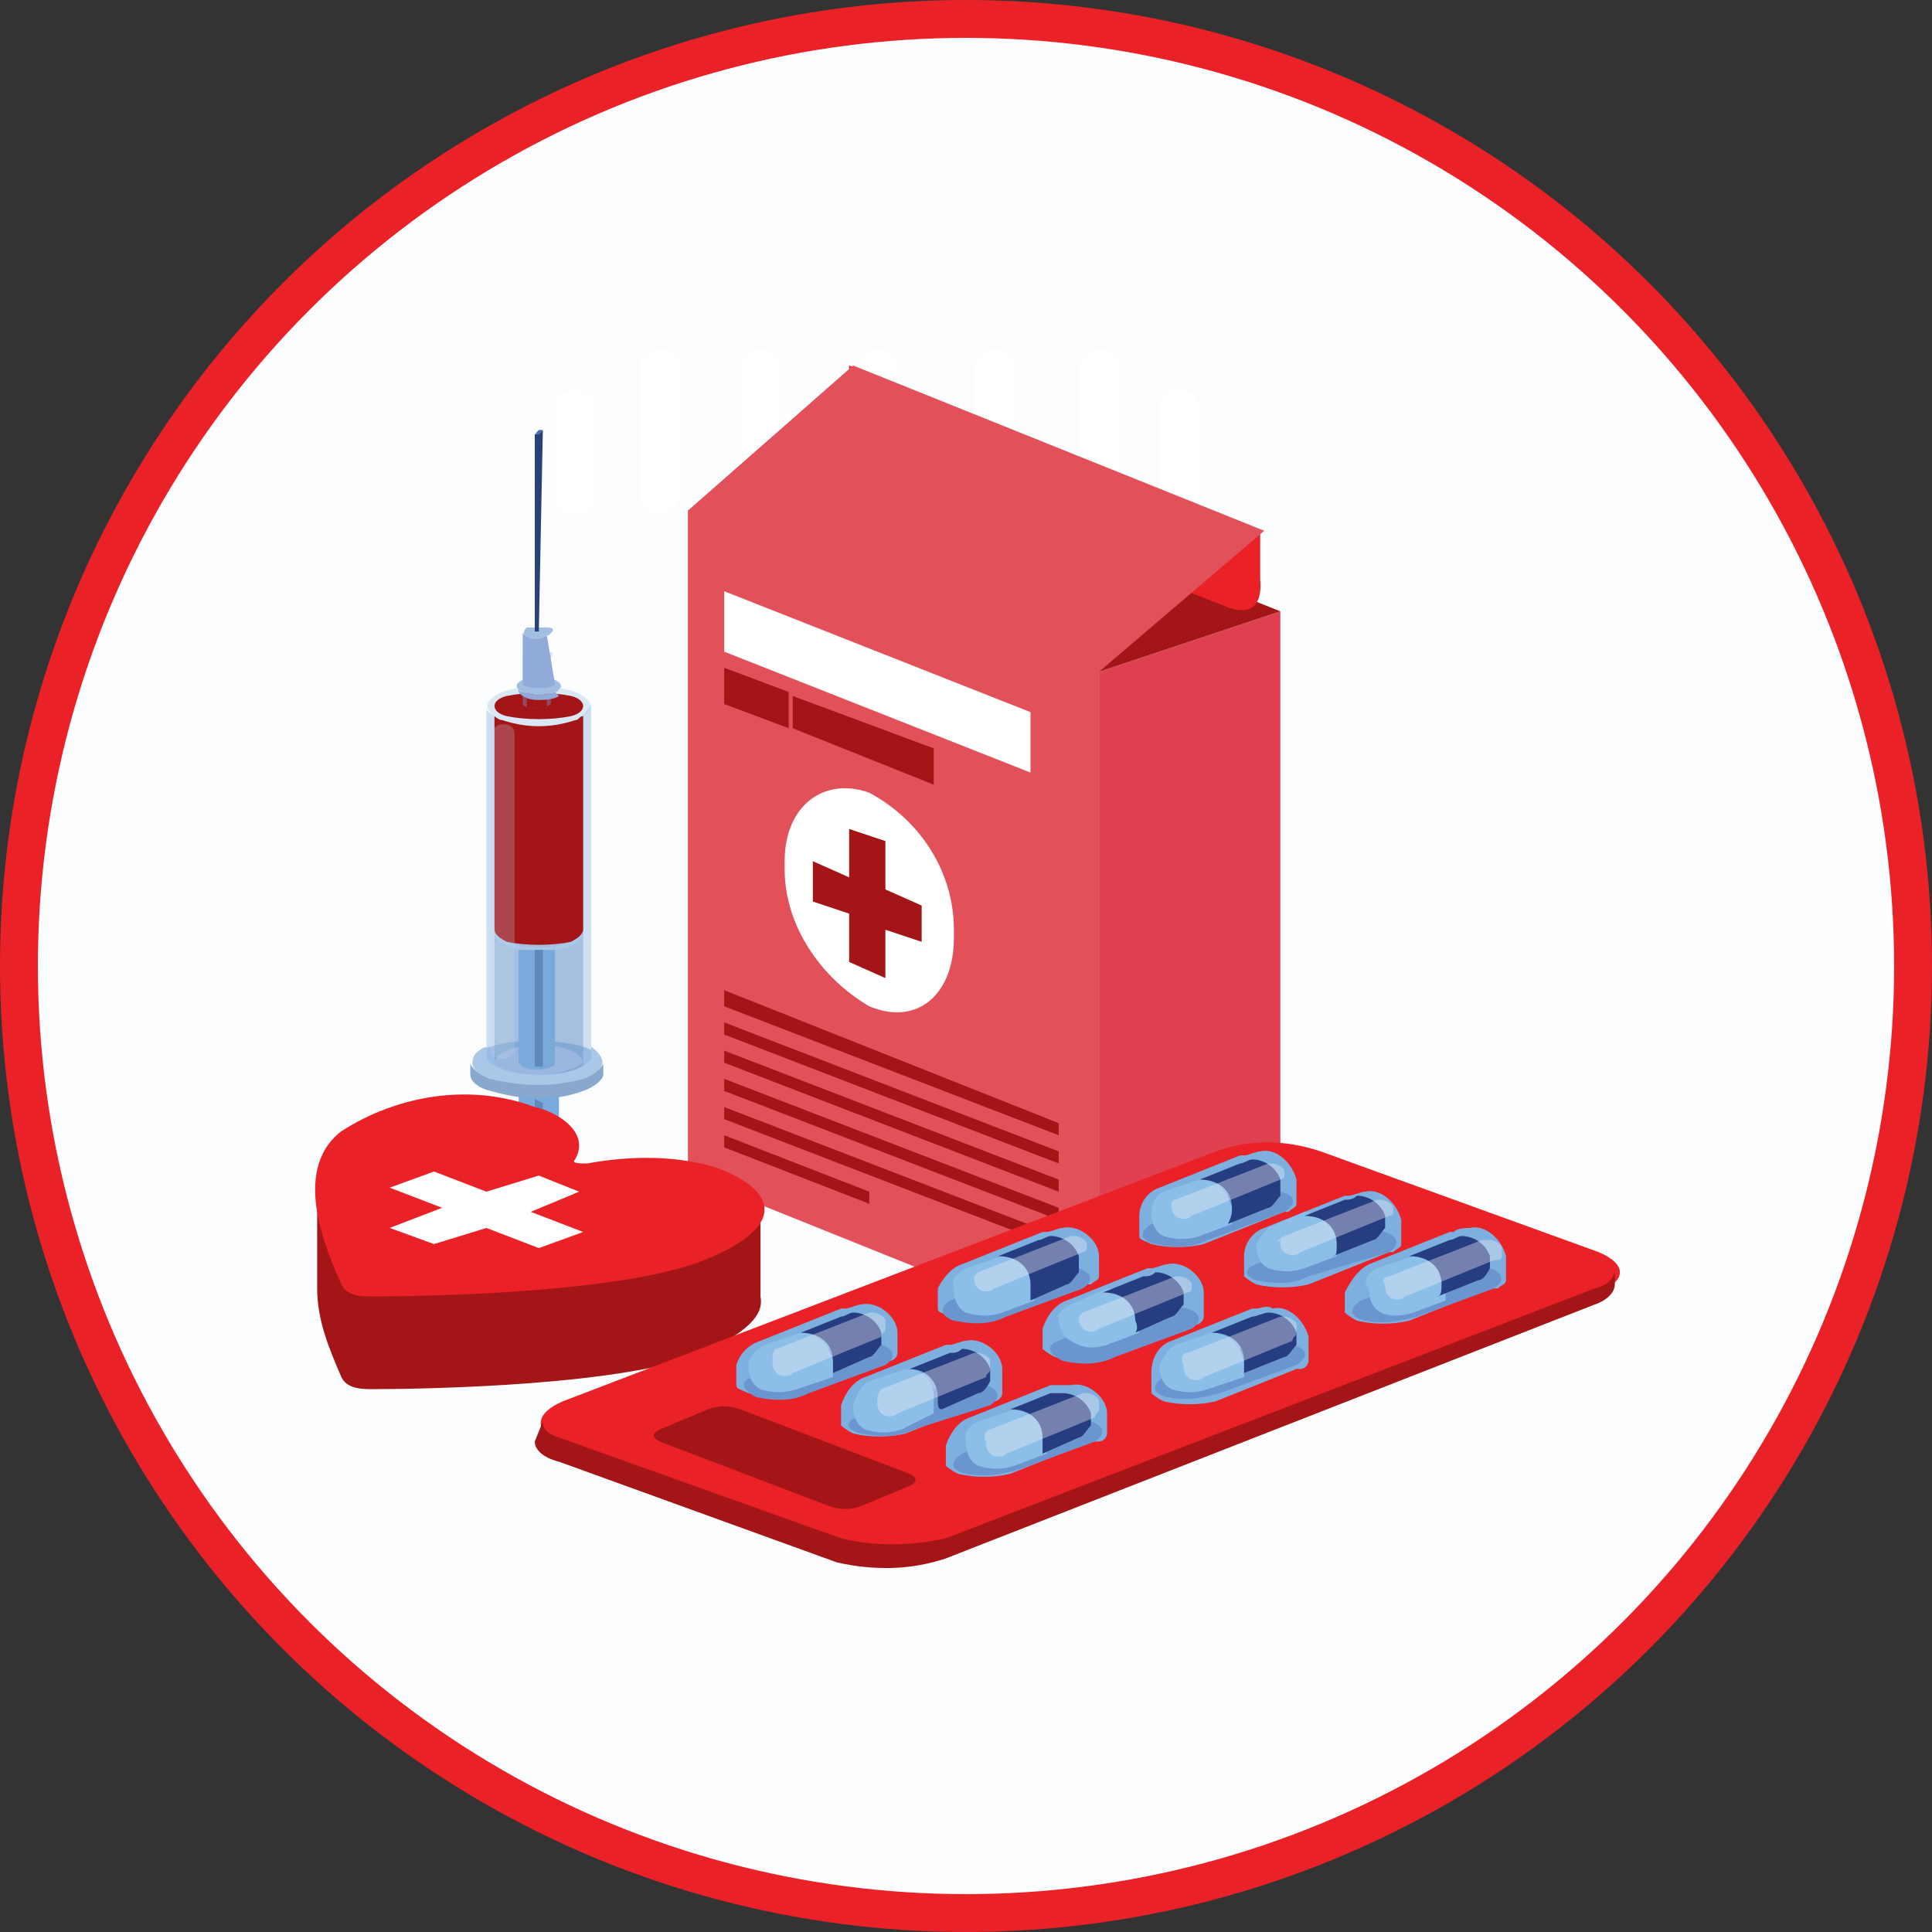
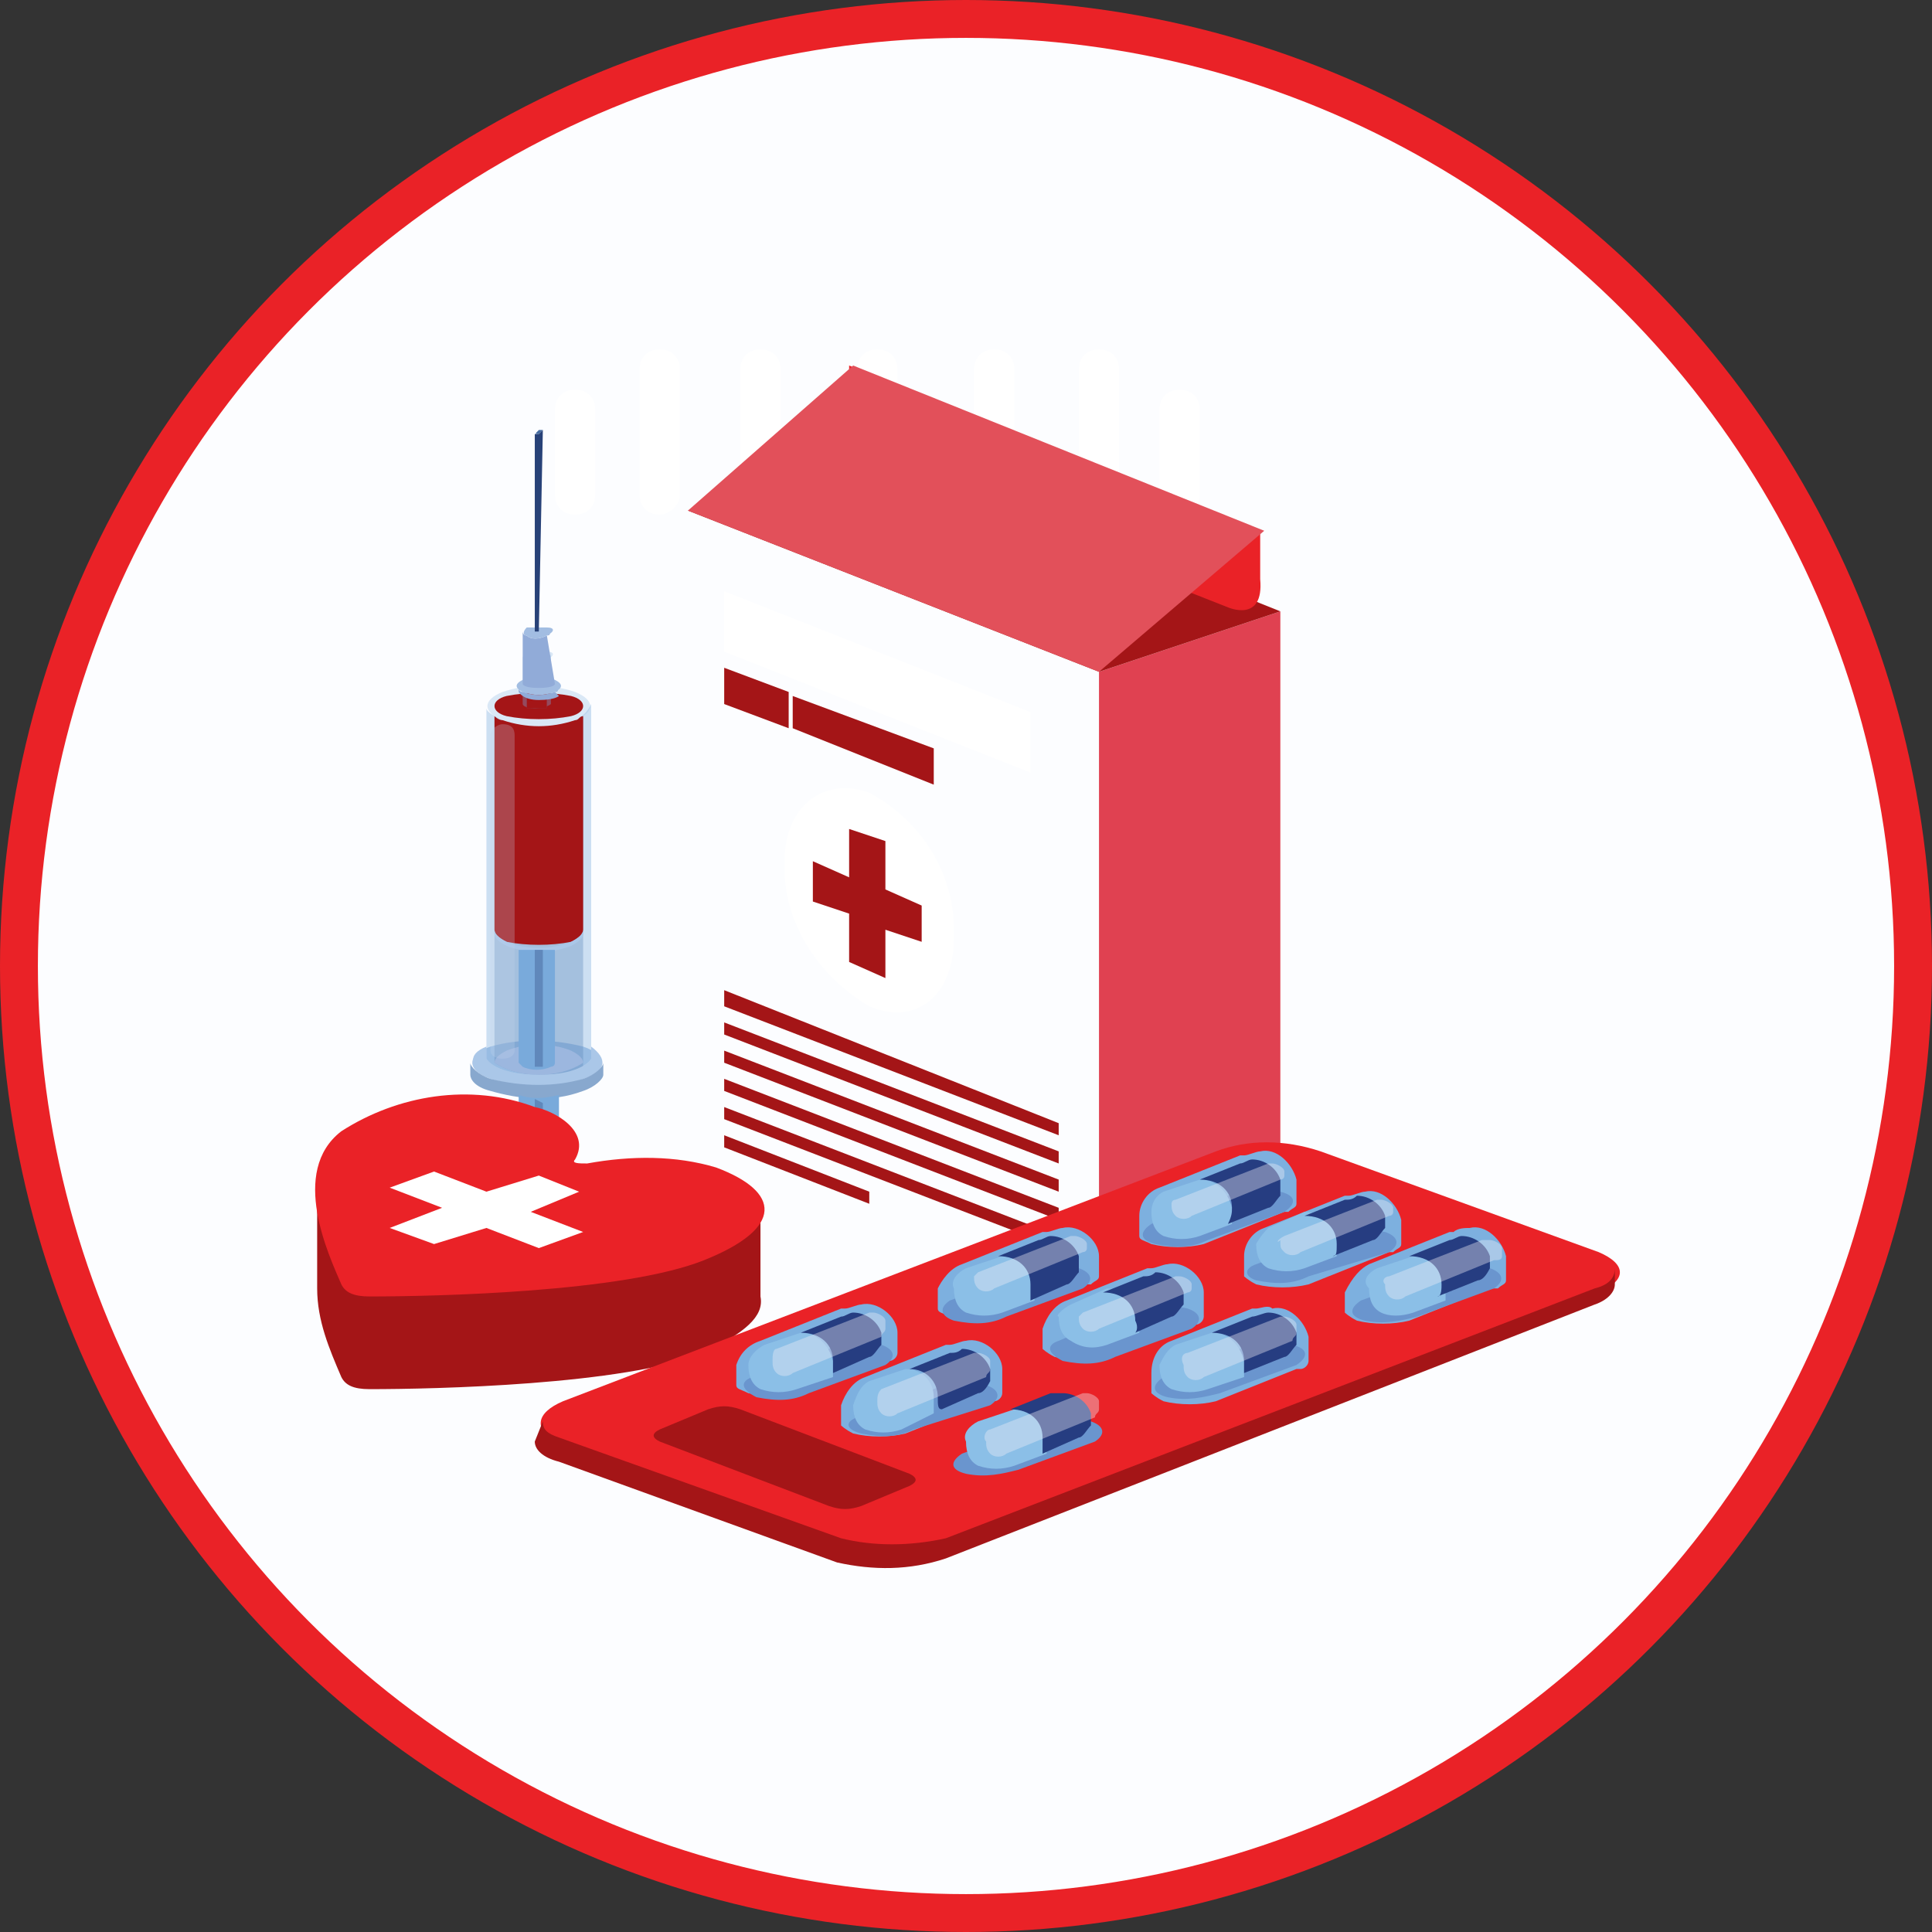
<svg xmlns="http://www.w3.org/2000/svg" version="1.1" id="Layer_1" x="0px" y="0px" width="510px" height="510px" viewBox="545 -5 510 510" enable-background="new 545 -5 510 510" xml:space="preserve">
  <rect x="545" y="-5" width="510" height="510" fill="#333333" stroke="none" />
  <title>category-icon</title>
  <circle fill="#FCFDFF" stroke="#EA2227" stroke-width="10" stroke-miterlimit="10" cx="800" cy="250" r="250" />
  <g>
    <path fill="#FFFFFF" d="M776.596,130.851c-3.191,0-5.319-2.127-5.319-5.319V92.553c0-3.191,2.128-5.319,5.319-5.319   s5.319,2.128,5.319,5.319v32.979C781.915,128.724,779.787,130.851,776.596,130.851z" />
    <path fill="#FFFFFF" d="M835.106,130.851c-3.191,0-5.319-2.127-5.319-5.319V92.553c0-3.191,2.128-5.319,5.319-5.319   s5.319,2.128,5.319,5.319v32.979C840.426,128.724,838.298,130.851,835.106,130.851L835.106,130.851z" />
    <path fill="#FFFFFF" d="M807.447,130.851c-3.191,0-5.319-2.127-5.319-5.319V92.553c0-3.191,2.128-5.319,5.319-5.319   s5.318,2.128,5.318,5.319v32.979C812.766,128.724,810.639,130.851,807.447,130.851z" />
    <path fill="#FFFFFF" d="M856.383,130.851c-3.191,0-5.319-2.127-5.319-5.319v-22.34c0-3.191,2.128-5.319,5.319-5.319   s5.319,2.127,5.319,5.319v22.34C861.702,128.724,859.574,130.851,856.383,130.851L856.383,130.851z" />
    <path fill="#FFFFFF" d="M719.148,130.851c-3.191,0-5.318-2.127-5.318-5.319V92.553c0-3.191,2.127-5.319,5.318-5.319   c3.192,0,5.319,2.128,5.319,5.319v32.979C724.468,128.724,721.276,130.851,719.148,130.851L719.148,130.851z" />
    <path fill="#FFFFFF" d="M745.744,130.851c-3.191,0-5.318-2.127-5.318-5.319V92.553c0-3.191,2.127-5.319,5.318-5.319   c3.192,0,5.319,2.128,5.319,5.319v32.979C751.063,128.724,748.937,130.851,745.744,130.851L745.744,130.851z" />
    <path fill="#FFFFFF" d="M696.809,130.851c-3.191,0-5.319-2.127-5.319-5.319v-22.34c0-3.191,2.128-5.319,5.319-5.319   s5.319,2.127,5.319,5.319v22.34C702.128,128.724,700,130.851,696.809,130.851L696.809,130.851z" />
  </g>
  <g>
    <g>
      <g>
        <polygon fill="#E04151" points="882.979,331.915 835.106,348.937 835.106,172.34 882.979,156.383    " />
-         <polygon fill="#E2505A" points="726.596,305.319 835.106,348.937 835.106,172.34 726.596,129.787    " />
        <polygon fill="#A41517" points="835.106,172.34 726.596,129.787 774.468,112.766 882.979,156.383    " />
        <g>
          <polygon fill="#FFFFFF" points="817.021,182.979 736.17,151.064 736.17,167.021 817.021,198.936     " />
          <polygon fill="#A41517" points="753.191,177.66 736.17,171.276 736.17,180.851 753.191,187.234     " />
          <polygon fill="#A41517" points="754.256,178.724 754.256,187.234 791.489,202.127 791.489,192.553     " />
          <polygon fill="#A41517" points="736.17,260.639 824.468,294.681 824.468,291.489 736.17,256.383     " />
          <polygon fill="#A41517" points="736.17,268.085 824.468,302.127 824.468,298.936 736.17,264.894     " />
          <polygon fill="#A41517" points="736.17,275.531 824.468,309.574 824.468,306.383 736.17,272.34     " />
          <polygon fill="#A41517" points="736.17,282.979 824.468,317.021 824.468,313.83 736.17,279.787     " />
          <polygon fill="#A41517" points="736.17,290.426 824.468,324.468 824.468,321.276 736.17,287.234     " />
          <polygon fill="#A41517" points="774.468,309.574 736.17,294.681 736.17,297.873 774.468,312.766     " />
        </g>
        <g>
          <path fill="#EA2227" d="M869.148,155.319l-100-39.362V91.489l108.511,43.617v12.766      C878.724,159.574,869.148,155.319,869.148,155.319z" />
          <polygon fill="#E2505A" points="835.106,172.34 726.596,129.787 770.213,91.489 878.724,135.106     " />
        </g>
      </g>
      <path fill="#FFFFFF" d="M752.128,224.468c0,14.894,9.574,28.723,22.34,36.17c12.767,5.318,22.341-3.191,22.341-18.085v-2.127    c0-14.894-8.511-28.724-22.341-36.17c-11.702-4.255-22.34,3.191-22.34,18.085V224.468z" />
      <polygon fill="#A41517" points="788.298,234.042 778.724,229.787 778.724,217.021 769.148,213.83 769.148,226.596 759.574,222.34     759.574,232.979 769.148,236.17 769.148,248.936 778.724,253.191 778.724,240.426 788.298,243.617   " />
    </g>
    <g>
      <path fill="#AAC7E8" d="M702.128,318.085c-9.575,3.191-21.276,3.191-30.852-1.063c-8.511-3.191-8.511-8.511,0-11.702    c9.575-3.192,21.276-2.128,30.852,1.063C710.639,310.639,710.639,315.957,702.128,318.085z" />
      <path fill="#88A8CE" d="M708.511,312.766c0,2.128-2.128,4.256-6.383,5.319c-9.575,3.191-21.276,3.191-30.852-1.063    c-4.255-1.064-6.383-4.256-6.383-5.319l0,0v2.128l0,0c0,2.127,2.128,4.255,6.383,5.318c9.575,3.192,20.213,3.192,30.852,1.064    c4.255-1.064,6.383-3.191,6.383-5.319V312.766z" />
      <path fill="#AAC7E8" d="M698.937,279.787c-7.447,2.128-15.958,2.128-24.469,0c-6.383-2.127-6.383-6.383,0-8.511    c7.447-2.128,15.958-2.128,24.469,0C705.319,273.404,705.319,277.66,698.937,279.787z" />
      <path opacity="0.36" fill="#79AADB" enable-background="new    " d="M696.809,185.106c-6.383,2.127-12.766,2.127-19.149,0    c-2.127-1.064-4.255-2.128-4.255-3.191v92.554l0,0c0,0,2.128,4.255,13.83,4.255s13.829-4.255,13.829-4.255v-93.618    C700,182.979,698.937,184.042,696.809,185.106z" />
      <path opacity="0.36" fill="#6088BB" enable-background="new    " d="M687.234,278.724c4.255,0,8.51,0,11.702-2.128v-92.553    c0,1.064-1.064,2.128-3.192,3.191c-5.318,2.128-11.701,2.128-17.021,0c-2.128-1.063-3.191-2.127-3.191-3.191v91.489    C678.724,277.66,682.979,278.724,687.234,278.724z" />
      <path fill="#9CB7DF" d="M698.937,275.531L698.937,275.531c0-1.063-1.064-2.127-3.192-3.191c-5.318-2.127-11.701-2.127-17.021,0    c-2.128,1.064-3.191,2.129-3.191,3.191l0,0c3.191,2.129,7.446,3.192,11.702,3.192C691.489,278.724,695.744,277.66,698.937,275.531    z" />
      <path opacity="0.36" fill="#A0C2E6" enable-background="new    " d="M696.809,185.106c-6.383,2.127-12.766,2.127-19.149,0    c-5.318-2.128-5.318-5.319,0-7.447c6.384-2.128,12.767-2.128,19.149,0C702.128,179.787,702.128,182.979,696.809,185.106z" />
      <path fill="#A41517" d="M695.744,184.042c-5.318,1.064-11.701,1.064-17.021,0c-4.256-1.064-4.256-4.255,0-5.319    c5.319-1.064,11.702-1.064,17.021,0C700,179.787,700,182.979,695.744,184.042z" />
      <path fill="#A41517" d="M695.744,243.617c2.128-1.064,3.192-2.128,3.192-3.191l0,0v-56.383c-1.064,0-1.064,1.064-2.128,1.064    c-6.383,2.127-12.766,2.127-19.149,0c-1.063,0-2.127-1.064-2.127-1.064v56.383l0,0c0,1.063,1.063,2.127,3.191,3.191    C684.043,244.681,690.426,244.681,695.744,243.617z" />
      <path fill="#AAC7E8" d="M698.937,240.426c0,1.063-1.064,2.127-3.192,3.191c-5.318,2.127-11.701,2.127-17.021,0    c-2.128-1.064-3.191-2.128-3.191-3.191l0,0v1.063l0,0c0,1.064,1.063,2.128,3.191,3.191c5.319,2.128,11.702,2.128,17.021,0    c2.128-1.063,3.192-2.127,3.192-3.191V240.426z" />
      <path opacity="0.25" fill="#C4D5ED" enable-background="new    " d="M677.659,274.469c-2.127,0-3.191-1.064-3.191-2.129l0,0    v-82.978c0-2.128,2.128-3.191,3.191-3.191l0,0c3.192,0,3.192,2.127,3.192,3.191v82.978    C680.852,273.404,679.787,274.469,677.659,274.469L677.659,274.469z" />
      <g>
        <path fill="#AAC7E8" d="M701.063,271.276v3.192c0,0-2.127,4.255-13.829,4.255s-13.83-4.255-13.83-4.255l0,0v-3.192     c-5.319,2.128-4.256,5.319,1.063,8.511c7.447,2.128,15.958,3.191,24.469,0C705.319,277.66,705.319,274.469,701.063,271.276z" />
        <path fill="#88A8CE" d="M704.256,275.531c0,1.064-2.128,3.192-5.319,4.256c-7.447,2.128-15.958,2.128-24.469,0     c-3.191-1.063-5.319-3.191-5.319-4.256l0,0v3.192l0,0c0,1.063,1.064,3.191,5.319,4.255c7.447,2.128,15.958,3.191,24.469,0     c3.191-1.063,5.319-3.191,5.319-4.255V275.531z" />
      </g>
      <g>
        <path fill="#79AADB" d="M681.915,245.745v29.787l1.063,1.064c2.128,1.064,5.319,1.064,7.447,0c0,0,1.063,0,1.063-1.064v-29.787     C688.298,245.745,685.106,245.745,681.915,245.745z" />
        <path fill="#6088BB" d="M686.17,245.745v30.851h2.128v-30.851H686.17z" />
        <path fill="#79AADB" d="M681.915,284.043v27.659l0,0c0,0,1.063,1.063,5.319,1.063c4.255,0,5.318-1.063,5.318-1.063v-27.659     C688.298,285.106,685.106,285.106,681.915,284.043z" />
        <path fill="#6088BB" d="M686.17,285.106v29.787h2.128V286.17L686.17,285.106z" />
      </g>
      <path opacity="0.36" fill="#79AADB" enable-background="new    " d="M689.361,169.149c-2.127,0-3.191,0-5.318,0    c-1.064,0-1.064-1.064-1.064-1.064l0,0v12.766l0,0c0,0,0,1.064,3.191,1.064s4.256-1.064,4.256-1.064v-13.83    C690.426,168.085,690.426,168.085,689.361,169.149z" />
      <path opacity="0.36" fill="#A0C2E6" enable-background="new    " d="M689.361,169.149c-2.127,0-3.191,0-5.318,0    c-1.064-1.064-1.064-1.064,0-2.127c2.127-1.064,3.191-1.064,5.318,0C691.489,167.021,691.489,168.085,689.361,169.149z" />
      <path fill="#627EBE" d="M689.361,168.085c-1.063,0-2.127,0-4.255,0c-1.063,0-1.063-1.063,0-1.063s2.128,0,4.255,0V168.085z" />
      <path opacity="0.36" fill="#6088BB" enable-background="new    " d="M684.043,169.149v12.766c1.063,0,2.127,0,2.127,0    c1.064,0,2.128,0,3.191,0v-12.766C688.298,169.149,686.17,169.149,684.043,169.149z" />
      <path fill="#A41517" d="M684.043,169.149v12.766c1.063,0,2.127,0,2.127,0c1.064,0,2.128,0,3.191,0v-12.766    C688.298,169.149,686.17,169.149,684.043,169.149z" />
      <g>
        <path fill="#91ABD8" d="M691.489,177.66c-3.191,1.064-5.319,1.064-8.511,0c-1.063,0-1.063-1.064-1.063-1.064v1.064l0,0     c0,0,1.063,2.127,5.319,2.127c4.255,0,5.318-1.063,5.318-1.063L691.489,177.66C692.553,176.596,692.553,177.66,691.489,177.66z" />
        <path fill="#A2BDE2" d="M691.489,177.66c-3.191,1.064-5.319,1.064-8.511,0c-2.127-1.064-2.127-2.128,0-3.191     c3.191-1.064,5.319-1.064,8.511,0C693.617,175.532,693.617,176.596,691.489,177.66z" />
        <path fill="#91ABD8" d="M689.361,162.766c-2.127,1.063-4.255,1.063-5.318,0c-1.064,0-1.064-1.064-1.064-1.064v13.83l0,0     c0,0,0,1.064,4.256,1.064c4.255,0,4.255-1.064,4.255-1.064L689.361,162.766C690.426,161.702,690.426,162.766,689.361,162.766z" />
        <path fill="#A2BDE2" d="M689.361,162.766c-2.127,1.063-4.255,1.063-5.318,0c-1.064,0-1.064-1.064,0-2.128     c2.127,0,4.255,0,5.318,0C691.489,160.638,691.489,161.702,689.361,162.766z" />
        <g>
          <path fill="#466CA1" d="M688.298,108.511l-1.063,1.063c-1.064,0-1.064,0,0-1.063H688.298L688.298,108.511z" />
          <path fill="#284278" d="M688.298,108.511L688.298,108.511l-1.063,1.063h-1.064l0,0v52.128l0,0h1.064l0,0L688.298,108.511z" />
          <path fill="#284278" d="M688.298,108.511l-1.063,1.063l0,0L688.298,108.511L688.298,108.511z" />
        </g>
      </g>
    </g>
    <g>
      <g>
        <path fill="#A41517" d="M745.744,337.234v-24.469l-48.936-1.063c2.128-6.383-6.383-10.638-11.702-12.767     c-17.021-6.383-36.17-3.191-51.063,6.384c-1.064,1.063-2.128,2.128-3.191,4.255h-2.128v25.532l0,0     c0,8.511,3.191,15.957,6.383,23.404c1.063,2.128,3.191,3.191,7.446,3.191c17.021,0,67.021-1.063,88.299-9.574     C741.489,346.809,746.809,342.553,745.744,337.234z" />
        <path fill="#EA2227" d="M734.043,303.191C723.404,300,711.702,300,700,302.127c-2.128,0-4.256,0-3.191-1.063     c4.255-7.447-5.319-12.767-10.639-13.83c-17.021-6.383-36.17-3.191-51.063,6.383c-13.83,10.639-3.191,32.979,0,40.426     c1.063,2.127,3.191,3.191,7.446,3.191c17.021,0,67.021-1.064,88.299-9.575C752.128,319.148,751.063,309.574,734.043,303.191z" />
      </g>
      <polygon fill="#FFFFFF" points="698.937,320.213 685.106,314.894 697.872,309.574 687.234,305.319 673.404,309.574     659.574,304.256 647.872,308.511 661.702,313.83 647.872,319.148 659.574,323.404 673.404,319.148 687.234,324.468   " />
    </g>
    <g>
      <g>
        <path fill="#EA2227" d="M693.617,364.894l172.34-65.958l0,0c8.511-3.191,18.086-3.191,27.66,0l73.404,26.597     c7.446,3.191,7.446,7.446,0,10.638l-172.341,65.958c-9.574,3.191-19.148,3.191-28.724,0l-74.468-26.596l0,0     C686.17,372.341,686.17,368.085,693.617,364.894z" />
        <path fill="#A41517" d="M688.298,370.213L688.298,370.213c0,2.128,1.063,3.191,4.255,4.255l0,0l74.469,26.596     c8.511,2.128,18.085,2.128,27.659,0l171.276-65.957c4.256-1.063,5.319-3.191,5.319-5.319l0,0v4.256     c0,2.127-2.128,4.255-5.319,5.318l-171.276,67.021c-9.574,3.191-19.148,3.191-28.724,1.064l-73.404-26.596     c-4.255-1.064-6.383-3.192-6.383-5.319L688.298,370.213L688.298,370.213z" />
      </g>
      <g>
        <g>
          <path fill="#7DB0DF" d="M906.383,328.724L906.383,328.724l21.276-8.511h1.064l0,0c1.063-1.064,3.191-1.064,4.255-1.064      c4.256-1.063,8.511,3.192,9.574,7.447c0,0,0,0,0,1.063v5.319c0,1.064-1.063,1.064-2.127,2.128l0,0h-1.064h-1.063l-21.276,8.511      c-4.256,1.063-9.574,1.063-13.83,0c-2.128-1.063-3.191-2.128-3.191-2.128v-5.319      C902.128,331.915,904.256,329.787,906.383,328.724z" />
          <path fill="#6A95CE" d="M904.256,338.298l20.212-7.447c4.256-2.127,8.511-2.127,13.83-1.063      c3.191,1.063,4.255,3.191,1.063,5.319l-20.213,7.446l0,0c-4.255,1.064-8.51,2.128-13.829,1.064      C901.063,342.553,901.063,340.426,904.256,338.298z" />
        </g>
        <g>
          <path fill="#8BBFE7" d="M908.511,329.787l9.574-3.191c4.256,0,7.447,3.191,8.511,7.447c0,1.063,0,3.191,0,4.255l-8.511,3.191      c-3.191,1.063-6.383,1.063-8.511,0c-2.127-1.063-3.191-3.191-3.191-6.383C904.256,332.979,906.383,330.852,908.511,329.787z" />
          <path fill="#263D81" d="M925.532,334.043c0-4.256-3.191-7.447-8.511-7.447l10.638-4.255c1.064,0,2.128-1.064,3.192-1.064      c3.191,0,6.383,2.128,7.446,5.319l0,0c0,1.063,0,2.128,0,3.191c-1.063,2.128-2.128,3.191-3.191,3.191l-10.639,4.256      C925.532,337.234,925.532,335.106,925.532,334.043z" />
        </g>
        <path opacity="0.38" fill="#F2F1F8" enable-background="new    " d="M911.702,331.915l24.468-9.574h2.128     c1.063,0,3.191,1.063,3.191,2.127l0,0c0,1.064,0,1.064,0,2.128s-1.063,1.063-2.128,1.063l-23.404,9.575     c-1.063,1.063-3.191,1.063-4.255,0c-1.063-1.064-1.063-2.128-1.063-3.191C909.574,332.979,910.639,331.915,911.702,331.915z" />
      </g>
      <g>
        <g>
          <path fill="#7DB0DF" d="M878.724,319.148L878.724,319.148l21.276-8.51h1.063l0,0c1.064,0,3.192-1.064,4.256-1.064      c4.255-1.063,8.511,3.191,9.574,7.447c0,0,0,0,0,1.063v5.319c0,1.063-1.063,1.063-2.128,2.128l0,0h-1.063l0,0l-21.276,8.511      c-4.256,1.063-9.574,1.063-13.83,0c-2.128-1.064-3.191-2.128-3.191-2.128v-5.319      C873.404,323.404,875.532,320.213,878.724,319.148z" />
          <path fill="#6A95CE" d="M876.596,328.724l20.213-7.447c4.255-2.128,8.511-2.128,13.83-1.063      c3.191,1.063,4.255,3.191,1.063,5.319l-21.276,6.383l0,0c-4.256,2.128-8.511,2.128-13.83,1.063      C873.404,331.915,873.404,329.787,876.596,328.724z" />
        </g>
        <g>
          <path fill="#8BBFE7" d="M879.787,319.148l9.574-4.255c4.256,0,7.447,3.191,8.511,7.447c0,1.063,0,3.191,0,4.255l-8.511,3.191      c-3.191,1.064-6.383,1.064-9.574,0c-2.128-1.063-3.191-3.191-3.191-6.383C876.596,323.404,877.659,321.276,879.787,319.148z" />
          <path fill="#263D81" d="M897.872,323.404c0-4.256-3.191-7.447-8.511-7.447L900,311.702c1.063,0,2.128,0,3.191-1.063      c3.191,0,6.383,2.127,7.447,5.318l0,0c0,1.064,0,2.128,0,3.191c-1.064,1.064-2.128,3.192-3.191,3.192l-10.639,4.255      C897.872,326.596,897.872,325.532,897.872,323.404z" />
        </g>
        <path opacity="0.38" fill="#F2F1F8" enable-background="new    " d="M884.043,321.276l24.468-9.574h1.063     c1.064,0,3.191,1.063,3.191,2.128l0,0v1.063c0,1.063-1.063,1.063-1.063,1.063l-23.404,9.575c-1.063,1.063-3.191,1.063-4.255,0     c-1.064-1.064-1.064-1.064-1.064-3.191C881.915,323.404,881.915,322.341,884.043,321.276z" />
      </g>
      <g>
        <g>
          <path fill="#7DB0DF" d="M851.063,308.511L851.063,308.511L872.341,300h1.063l0,0c1.063,0,3.191-1.064,4.255-1.064      c4.256-1.063,8.511,3.191,9.575,7.447c0,0,0,0,0,1.064v5.318c0,1.064-1.064,1.064-2.128,2.128l0,0h-1.063l0,0l-21.277,8.511      c-4.255,1.063-9.574,1.063-13.829,0c-2.128-1.063-3.192-1.063-3.192-2.128v-5.319      C845.744,312.766,847.872,309.574,851.063,308.511z" />
          <path fill="#6A95CE" d="M848.937,318.085l20.212-7.446c4.256-2.128,9.575-2.128,13.83-1.064      c4.256,1.064,4.256,3.191,1.064,5.319l-20.213,7.447l0,0c-4.256,2.127-8.511,2.127-13.83,1.063      C845.744,322.341,845.744,320.213,848.937,318.085z" />
        </g>
        <g>
          <path fill="#8BBFE7" d="M852.128,309.574l9.574-3.191c4.255,0,7.446,3.191,8.511,7.447c0,1.063,0,3.191,0,4.255l-8.511,3.191      c-3.191,1.064-6.383,1.064-9.574,0c-2.128-1.063-3.191-3.191-3.191-6.383C848.937,312.766,850,310.639,852.128,309.574z" />
          <path fill="#263D81" d="M870.213,313.83c0-4.256-3.191-7.447-8.511-7.447l10.639-4.256c1.063,0,2.127-1.063,3.191-1.063      c3.191,0,6.383,2.127,7.446,5.318l0,0c0,1.064,0,2.128,0,4.256c-1.063,1.063-2.127,3.191-3.191,3.191l-10.639,4.255      C870.213,315.957,870.213,314.894,870.213,313.83z" />
        </g>
        <path opacity="0.38" fill="#F2F1F8" enable-background="new    " d="M855.319,311.702l24.468-9.575h1.064     c1.063,0,3.191,1.064,3.191,2.129l0,0v1.063c0,1.063-1.064,1.063-1.064,1.063l-23.404,9.574c-1.063,1.064-3.191,1.064-4.255,0     c-1.063-1.063-1.063-2.127-1.063-3.191C854.256,312.766,854.256,311.702,855.319,311.702z" />
      </g>
      <g>
        <g>
          <path fill="#7DB0DF" d="M854.256,348.937L854.256,348.937l21.276-8.511h1.063l0,0c1.063,0,3.191-1.064,4.256,0      c4.255-1.064,8.51,3.191,9.574,7.446c0,0,0,0,0,1.064v5.318c0,1.064-1.064,2.128-2.128,2.128l0,0h-1.063l0,0l-21.277,8.511      c-4.255,1.063-9.574,1.063-13.829,0c-2.128-1.063-3.191-2.128-3.191-2.128v-5.318C848.937,353.191,851.063,350,854.256,348.937z      " />
          <path fill="#6A95CE" d="M852.128,358.511l20.213-7.447c4.255-2.127,8.511-2.127,13.829-1.063      c4.256,1.063,4.256,3.191,1.064,5.319l-20.213,7.446l0,0c-4.256,1.064-8.511,2.128-13.83,1.064      C848.937,362.766,848.937,360.639,852.128,358.511z" />
        </g>
        <g>
          <path fill="#8BBFE7" d="M855.319,350l9.574-3.191c4.255,0,7.447,3.191,8.511,7.447c0,1.063,0,3.191,0,4.255l-9.574,3.191      c-3.191,1.063-6.383,1.063-9.574,0c-2.128-1.063-3.192-3.191-3.192-6.383C852.128,353.191,853.191,351.063,855.319,350z" />
          <path fill="#263D81" d="M873.404,354.255c0-4.255-3.191-7.446-8.511-7.446l10.639-4.256c1.063,0,3.191-1.063,4.255-1.063      c3.191,0,6.383,2.128,7.447,5.319l0,0c0,1.063,0,2.128,0,3.191c-1.064,1.063-2.128,3.191-3.191,3.191l-10.639,4.256      C873.404,357.447,873.404,355.319,873.404,354.255z" />
        </g>
        <path opacity="0.38" fill="#F2F1F8" enable-background="new    " d="M858.511,352.128l24.468-9.575h1.064     c1.063,0,3.191,1.064,3.191,2.128l0,0c0,1.064,0,1.064,0,2.128s-1.064,1.063-1.064,2.128l-23.404,9.574     c-1.063,1.063-3.191,1.063-4.255,0s-1.063-2.128-1.063-3.191C856.383,353.191,857.447,352.128,858.511,352.128z" />
      </g>
      <g>
        <g>
          <path fill="#7DB0DF" d="M826.596,338.298L826.596,338.298l21.276-8.511h1.064l0,0c1.063,0,3.191-1.063,4.255-1.063      c4.256-1.064,9.574,3.191,9.574,7.446c0,0,0,0,0,1.064v5.318c0,1.064-1.063,2.128-2.127,2.128l0,0h-1.064h-1.063l-21.276,8.511      c-4.256,1.063-9.575,1.063-13.83,0c-2.128-1.063-3.191-2.128-3.191-2.128v-5.318      C821.276,342.553,823.404,339.361,826.596,338.298z" />
          <path fill="#6A95CE" d="M824.468,348.937l20.213-8.511c4.256-1.064,9.575-1.064,13.83,0c3.191,1.063,4.255,3.191,1.063,5.319      l-20.213,7.446l0,0c-4.255,2.128-8.51,2.128-13.829,1.063C821.276,352.128,821.276,350,824.468,348.937z" />
        </g>
        <g>
          <path fill="#8BBFE7" d="M827.659,339.361l9.575-4.255c4.255,0,7.446,3.191,8.51,7.446c0,1.064,0,3.192,0,4.256l-8.51,3.191      c-3.191,1.063-6.383,1.063-9.575-1.063c-2.127-1.064-3.191-3.191-3.191-6.383C823.404,342.553,825.532,340.426,827.659,339.361z      " />
          <path fill="#263D81" d="M844.681,343.617c0-4.256-3.191-7.447-8.511-7.447l10.639-4.255c1.063,0,2.128,0,3.191-1.064      c3.191,0,6.383,2.128,7.447,5.319l0,0c0,1.064,0,2.128,0,3.191c-1.064,1.064-2.128,3.191-3.191,3.191l-9.575,4.256      C844.681,346.809,845.744,345.745,844.681,343.617z" />
        </g>
        <path opacity="0.38" fill="#F2F1F8" enable-background="new    " d="M830.852,341.489l24.468-9.574h1.063     c1.064,0,3.191,1.063,3.191,2.128l0,0v1.063c0,1.063-1.063,1.063-1.063,1.063l-23.404,9.575c-1.063,1.063-3.191,1.063-4.255,0     c-1.064-1.064-1.064-2.128-1.064-3.192C828.724,343.617,829.787,342.553,830.852,341.489z" />
      </g>
      <g>
        <g>
          <path fill="#7DB0DF" d="M798.937,328.724L798.937,328.724l21.276-8.511h1.063l0,0c1.064,0,3.191-1.064,4.256-1.064      c4.255-1.063,9.574,3.192,9.574,7.447l0,0v5.319c0,1.063-1.063,1.063-2.128,2.128l0,0h-1.063h-1.063l-21.277,8.51      c-4.255,1.064-9.574,1.064-13.83,0c-2.127-1.063-3.191-1.063-3.191-2.127v-5.319      C793.617,332.979,795.744,329.787,798.937,328.724z" />
          <path fill="#6A95CE" d="M795.744,338.298l20.213-7.447c4.256-2.127,9.575-2.127,13.83-1.063      c3.191,1.063,4.256,3.191,1.064,5.319l-20.213,7.446l0,0c-4.256,2.128-8.511,2.128-13.83,1.064      C793.617,342.553,792.553,340.426,795.744,338.298z" />
        </g>
        <g>
          <path fill="#8BBFE7" d="M800,329.787l9.574-3.191c4.256,0,7.447,3.191,8.511,7.447c0,1.063,0,3.191,0,4.255l-8.511,3.191      c-3.191,1.063-6.383,1.063-9.574,0c-2.128-1.063-3.191-3.191-3.191-6.383C795.744,332.979,797.872,330.852,800,329.787z" />
          <path fill="#263D81" d="M817.021,334.043c0-4.256-3.191-7.447-8.511-7.447l10.638-4.255c1.064,0,2.128-1.064,3.192-1.064      c3.191,0,6.383,2.128,7.446,5.319l0,0c0,1.063,0,2.128,0,4.255c-1.063,1.064-2.128,3.192-3.191,3.192l-9.574,4.255      C817.021,336.17,817.021,335.106,817.021,334.043z" />
        </g>
        <path opacity="0.38" fill="#F2F1F8" enable-background="new    " d="M803.191,330.852l24.468-9.575h1.064     c1.063,0,3.191,1.064,3.191,2.128l0,0v1.063c0,1.064-1.063,1.064-1.063,1.064l-23.404,9.574c-1.064,1.063-3.192,1.063-4.256,0     s-1.063-2.128-1.063-3.191C801.063,332.979,802.128,331.915,803.191,330.852z" />
      </g>
      <g>
        <g>
-           <path fill="#7DB0DF" d="M801.063,369.149L801.063,369.149l21.277-8.511h1.063l0,0c1.063,0,3.191,0,4.255,0      c4.256-1.064,9.575,3.191,9.575,7.446l0,0v5.319c0,1.063-1.064,2.128-2.128,2.128l0,0h-1.063h-1.064l-21.276,8.511      c-4.255,1.063-9.574,1.063-13.83,0c-2.128-1.064-3.191-2.128-3.191-2.128v-5.319      C795.744,373.404,797.872,370.213,801.063,369.149z" />
          <path fill="#6A95CE" d="M798.937,378.724l20.212-7.447c4.256-2.128,9.575-2.128,13.83-1.063      c3.191,1.063,4.256,3.191,1.064,5.319l-20.213,7.446l0,0c-4.256,1.064-8.511,2.128-13.83,1.064      C795.744,382.979,795.744,380.852,798.937,378.724z" />
        </g>
        <g>
          <path fill="#8BBFE7" d="M803.191,370.213l9.574-3.191c4.256,0,7.447,3.191,8.511,7.446c0,1.064,0,3.191,0,4.256l-8.511,3.191      c-3.191,1.063-6.383,1.063-9.574,0c-2.128-1.063-3.191-3.191-3.191-6.383C798.937,373.404,801.063,371.276,803.191,370.213z" />
          <path fill="#263D81" d="M820.213,374.468c0-4.255-3.191-7.446-8.511-7.446l10.639-4.256c1.063,0,2.127,0,3.191,0      c3.191,0,6.383,2.128,7.446,5.319l0,0c0,1.063,0,2.128,0,3.191c-1.063,1.064-2.127,3.191-3.191,3.191l-9.574,4.256      C820.213,377.659,820.213,375.532,820.213,374.468z" />
        </g>
        <path opacity="0.38" fill="#F2F1F8" enable-background="new    " d="M806.383,372.341l24.469-9.575h1.063     c1.063,0,3.191,1.064,3.191,2.128l0,0c0,1.063,0,1.063,0,2.128c0,1.063-1.063,1.063-1.063,2.128l-23.404,9.574     c-1.064,1.063-3.191,1.063-4.256,0c-1.063-1.064-1.063-2.128-1.063-3.191C804.256,374.468,805.319,372.341,806.383,372.341z" />
      </g>
      <g>
        <g>
          <path fill="#7DB0DF" d="M773.404,358.511L773.404,358.511L794.681,350h1.063l0,0c1.064,0,3.192-1.063,4.256-1.063      c4.256-1.064,9.574,3.191,9.574,7.446c0,0,0,0,0,1.064v5.318c0,1.064-1.063,2.128-2.127,2.128l0,0h-1.064h-1.063l-21.276,8.511      c-4.256,1.063-9.575,1.063-13.83,0c-2.128-1.063-3.191-2.128-3.191-2.128v-5.319      C768.085,362.766,770.213,359.574,773.404,358.511z" />
          <path fill="#6A95CE" d="M771.276,369.149l20.213-7.447c4.255-2.128,9.574-2.128,13.83-1.063      c3.191,1.063,4.255,3.191,1.063,5.318l-20.213,6.384l0,0c-4.255,2.127-8.511,2.127-13.829,1.063      C768.085,372.341,768.085,370.213,771.276,369.149z" />
        </g>
        <g>
          <path fill="#8BBFE7" d="M774.468,359.574l9.575-3.191c4.255,0,7.446,3.191,7.446,7.447c0,1.063,0,3.191,0,4.255l-8.511,4.256      c-3.191,1.063-6.383,1.063-9.574,0c-2.128-1.064-3.191-3.191-3.191-6.384C771.276,362.766,772.341,360.639,774.468,359.574z" />
          <path fill="#263D81" d="M792.553,363.83c0-4.256-3.191-7.447-7.446-7.447l10.638-4.255c1.064,0,2.128,0,3.192-1.064      c3.191,0,6.383,2.128,7.446,5.319l0,0c0,1.064,0,2.128,0,3.191c-1.063,2.128-2.128,3.191-3.191,3.191l-9.574,4.256      C792.553,367.021,792.553,365.957,792.553,363.83z" />
        </g>
        <path opacity="0.38" fill="#F2F1F8" enable-background="new    " d="M777.659,361.702l24.469-9.574h1.063     c1.064,0,3.191,1.063,3.191,2.127l0,0c0,0,0,1.064,0,2.128c0,1.064-1.063,1.064-1.063,2.128l-23.404,9.574     c-1.063,1.064-3.191,1.064-4.256,0c-1.063-1.063-1.063-2.128-1.063-3.191S776.596,362.766,777.659,361.702z" />
      </g>
      <g>
        <g>
          <path fill="#7DB0DF" d="M745.744,348.937L745.744,348.937l21.277-8.511h1.063l0,0c1.063,0,3.191-1.064,4.256-1.064      c4.255-1.063,9.574,3.191,9.574,7.447l0,0v5.319c0,1.063-1.063,2.127-2.128,2.127l0,0h-1.063h-1.064l-21.276,8.511      c-4.255,1.064-9.574,1.064-13.83,0c-2.127-1.063-3.191-1.063-3.191-2.127v-5.319C740.426,352.128,742.553,350,745.744,348.937z" />
          <path fill="#6A95CE" d="M743.617,358.511l20.213-7.447c4.255-2.127,9.574-2.127,13.829-1.063      c3.192,1.063,4.256,3.191,1.064,5.319l-20.213,7.446l0,0c-4.255,2.128-8.511,2.128-13.83,1.064      C740.426,361.702,740.426,359.574,743.617,358.511z" />
        </g>
        <g>
          <path fill="#8BBFE7" d="M746.809,350l9.574-3.191c4.256,0,7.447,3.191,8.511,7.447c0,1.063,0,3.191,0,4.255l-9.574,3.191      c-3.191,1.063-6.383,1.063-9.575,0c-2.127-1.063-3.191-3.191-3.191-6.383C742.553,353.191,744.681,351.063,746.809,350z" />
          <path fill="#263D81" d="M764.894,354.255c0-4.255-3.191-7.446-8.511-7.446l10.639-4.256c1.063,0,2.127-1.063,3.191-1.063      c3.191,0,6.383,2.128,7.446,5.319l0,0c0,1.063,0,2.128,0,3.191c-1.063,1.063-2.127,3.191-3.191,3.191l-9.574,4.256      C764.894,356.383,764.894,355.319,764.894,354.255z" />
        </g>
        <path opacity="0.38" fill="#F2F1F8" enable-background="new    " d="M750,351.063l24.468-9.574h1.064     c1.063,0,3.191,1.063,3.191,2.128l0,0c0,0,0,1.063,0,2.128c0,1.063-1.064,1.063-1.064,2.127l-23.404,9.575     c-1.063,1.063-3.191,1.063-4.255,0c-1.063-1.064-1.063-2.128-1.063-3.191C748.937,353.191,748.937,351.063,750,351.063z" />
      </g>
      <path fill="#A41517" d="M719.148,372.341l12.767-5.319l0,0c3.191-1.064,5.319-1.064,8.511,0l44.681,17.021    c2.128,1.063,2.128,2.127,0,3.191l-12.766,5.318c-3.192,1.064-5.319,1.064-8.511,0l-44.682-17.021l0,0    C717.021,374.468,717.021,373.404,719.148,372.341z" />
    </g>
  </g>
</svg>